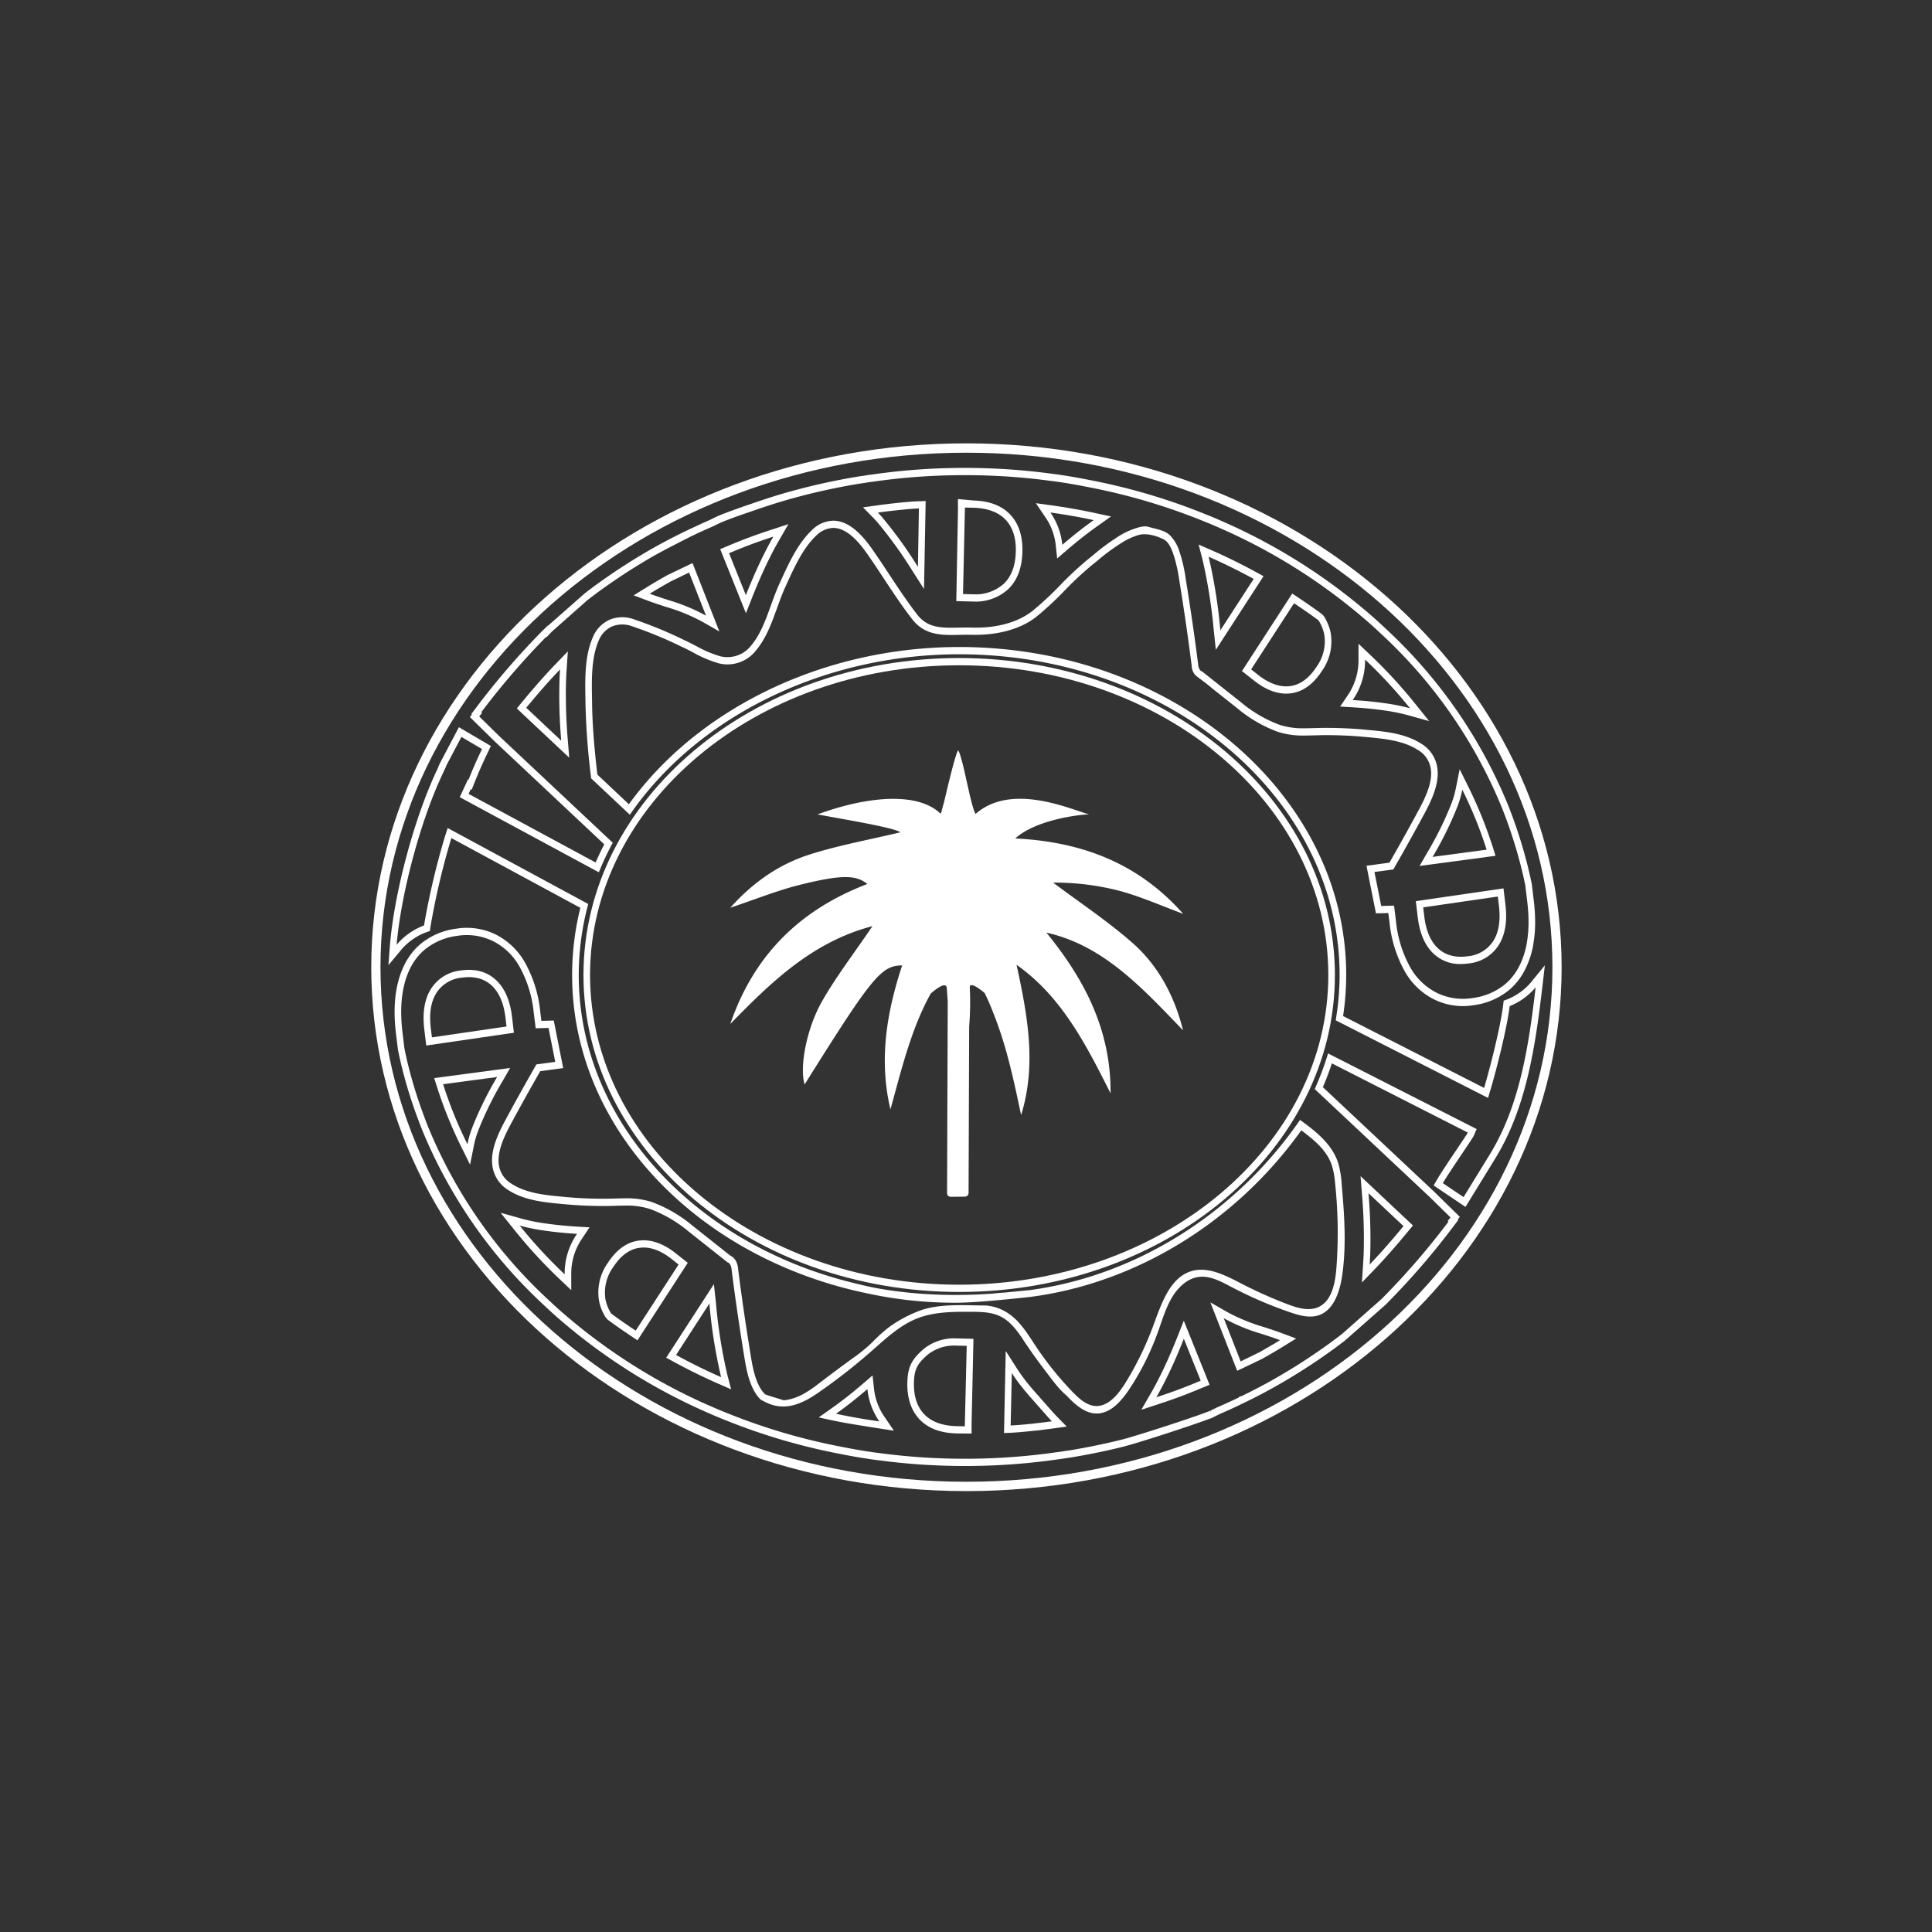
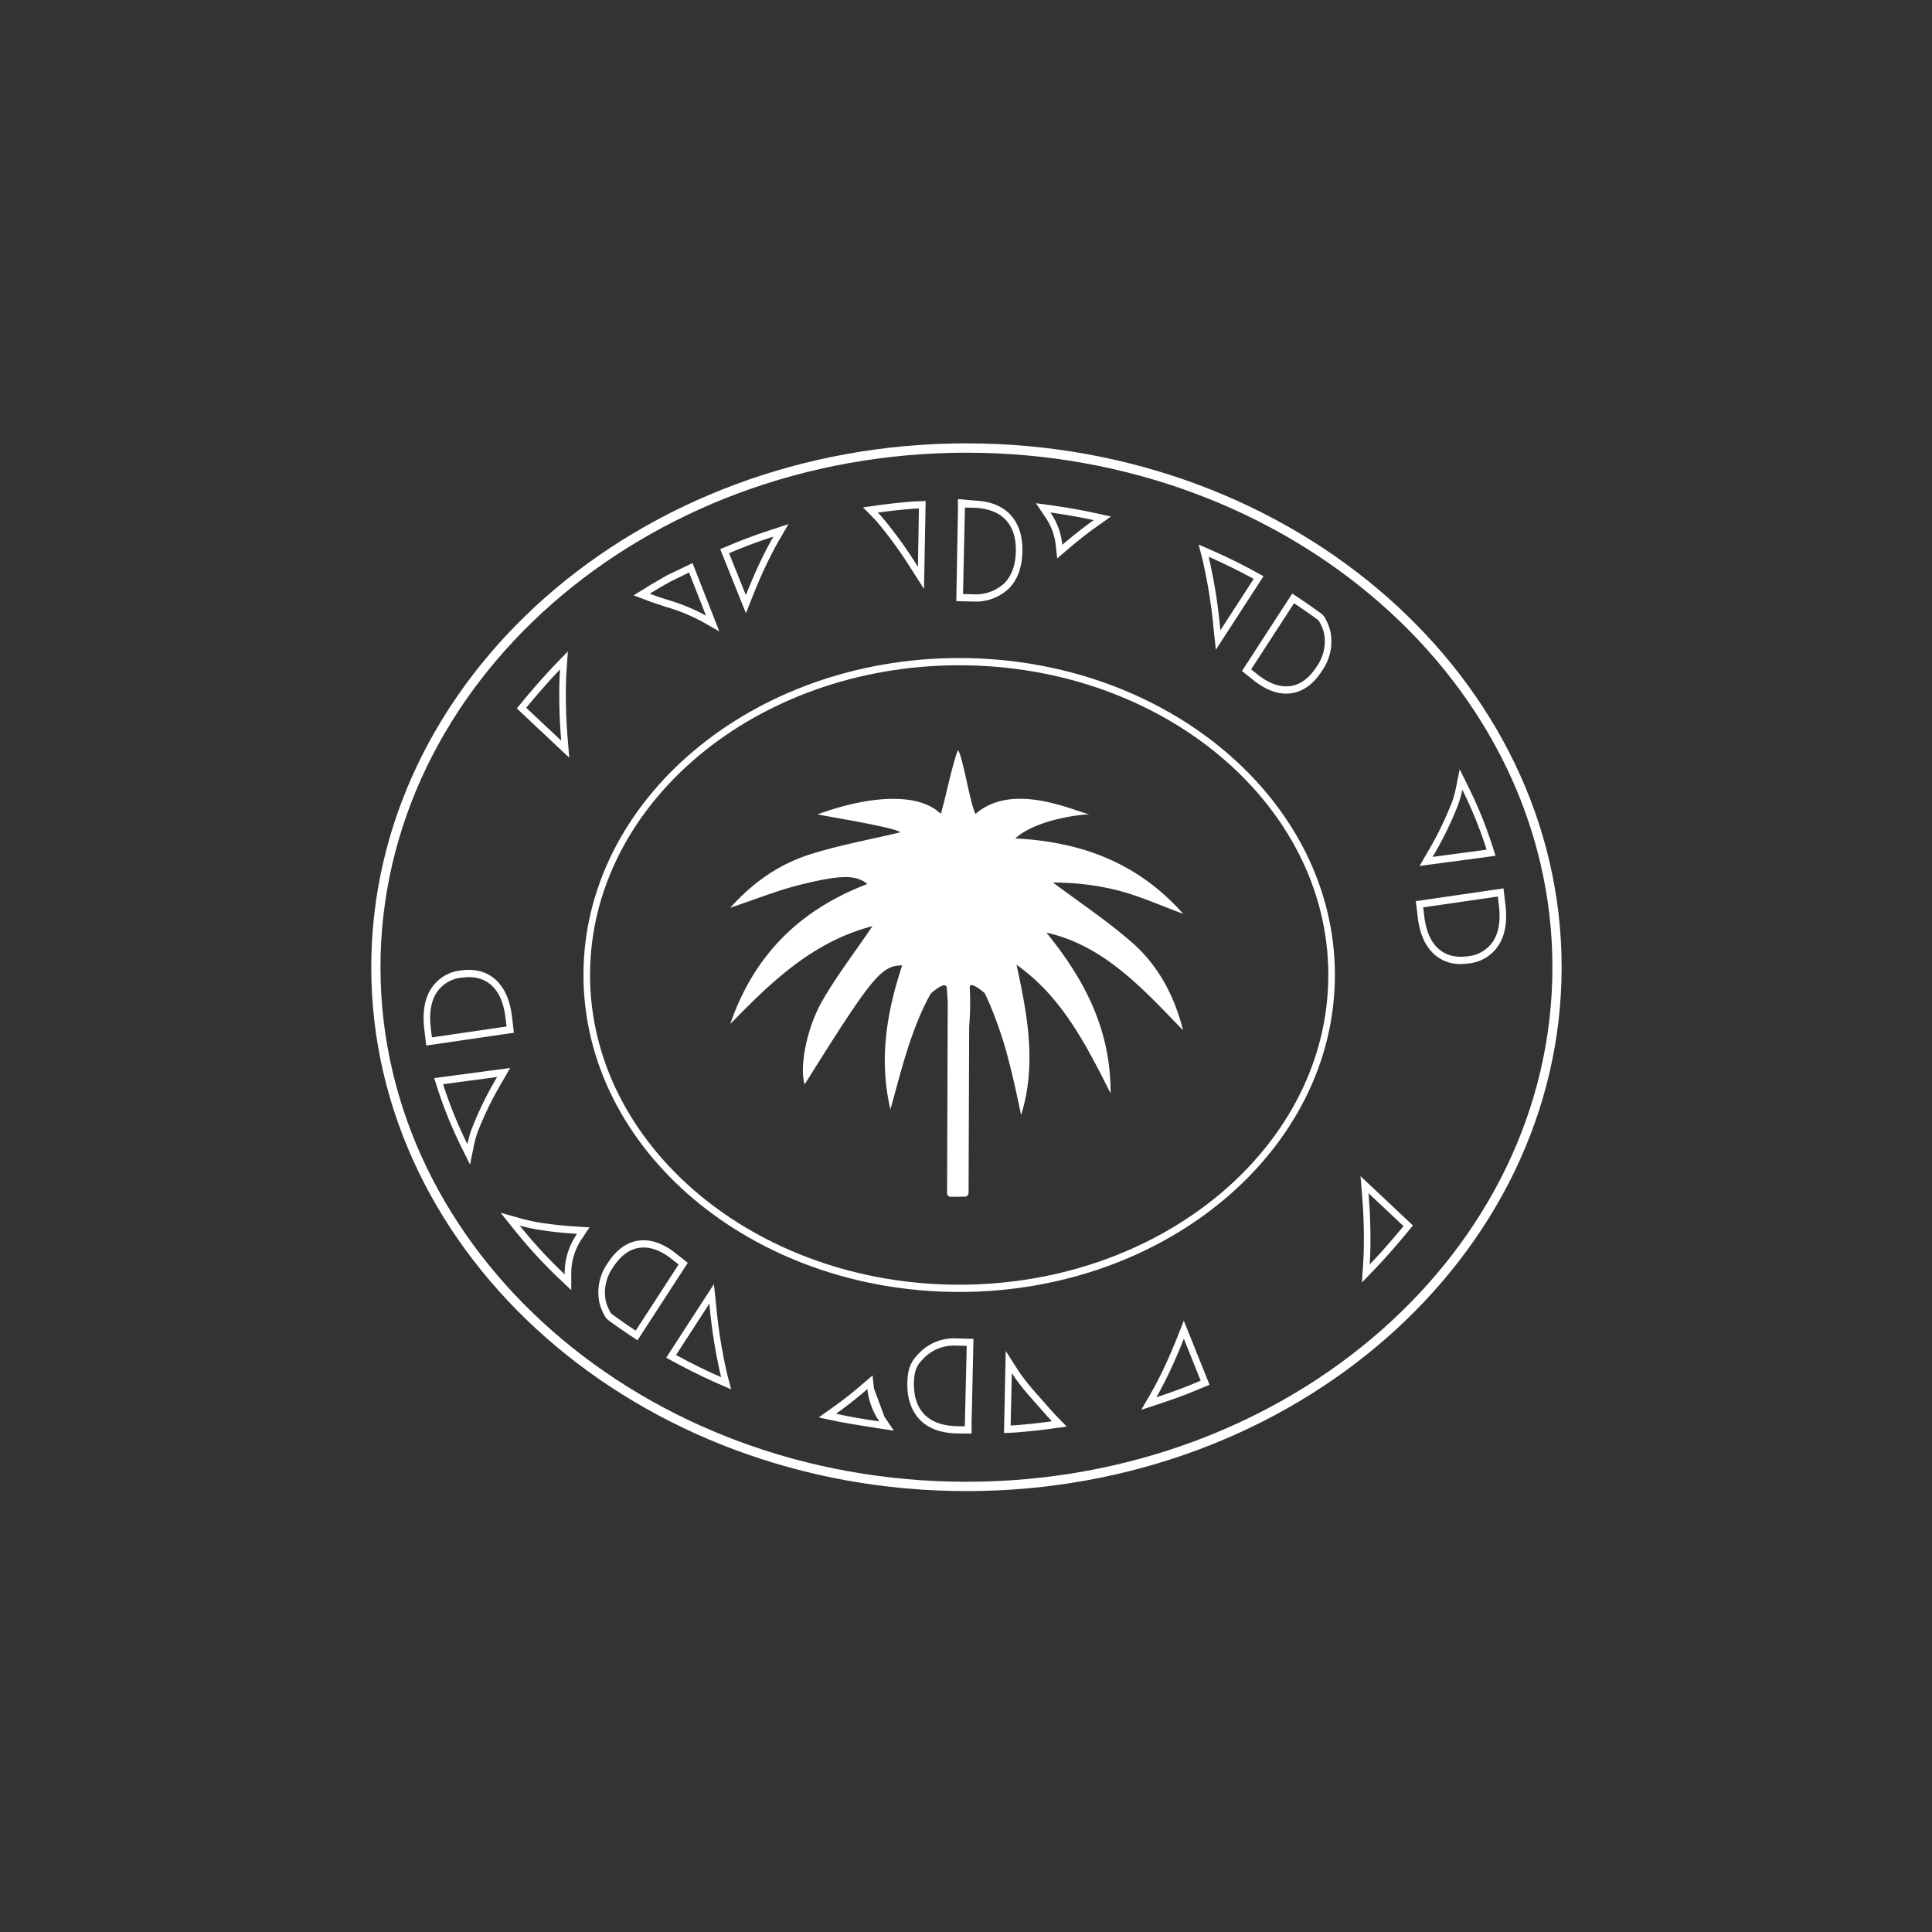
<svg xmlns="http://www.w3.org/2000/svg" width="536" height="536" viewBox="0 0 536 536">
  <rect x="0" y="0" width="536" height="536" fill="#333333" stroke="none" />
  <g id="AlimonyFund" transform="translate(-2325 -6807)">
    <g id="donations" transform="translate(1725 725)">
      <rect id="Rectangle_6" data-name="Rectangle 6" width="536" height="536" transform="translate(600 6082)" fill="none" />
    </g>
    <g id="Group_14" data-name="Group 14" transform="translate(2428 6930)">
      <g id="Group_12" data-name="Group 12" transform="translate(4.771 6.811)">
        <path id="Path_12" data-name="Path 12" d="M1640.357,648.651l21.072-2.821-.761-2.4a119.735,119.735,0,0,0-6.819-16.817l-2.368-4.778-1.072,5.316a26.488,26.488,0,0,1-1.165,4.055,94.086,94.086,0,0,1-6.784,13.8Zm3.644-2.568a95.84,95.84,0,0,0,6.927-14.1,28.112,28.112,0,0,0,1.265-4.394l.015-.084.039.073a117.306,117.306,0,0,1,6.7,16.521l.016.039-14.991,2.006Z" transform="translate(-1354.29 -538.221)" fill="#fff" />
        <path id="Path_13" data-name="Path 13" d="M1613.563,602.646c-3.079.25-6.25.6-9.429,1.034l-3.948.546,2.917,2.983c.354.361.7.73,1.034,1.118a117.733,117.733,0,0,1,9.737,13.5l3.236,5.058.454-24.412S1614.275,602.584,1613.563,602.646Zm1.857,18.1-.054-.081a119.532,119.532,0,0,0-9.9-13.723c-.362-.419-.738-.823-1.119-1.211l-.046-.046.062-.008c3.148-.438,6.289-.78,9.341-1.026.657-.062,1.326-.084,1.987-.135Z" transform="translate(-1468.527 -593.286)" fill="#fff" />
        <path id="Path_14" data-name="Path 14" d="M1628.618,629.545l.572,5.251,13.223-20.407-1.949-1.065c-4.171-2.28-8.391-4.355-12.55-6.173l-3.505-1.534,1.038,3.994A144.209,144.209,0,0,1,1628.618,629.545Zm-1.376-20.526c4.109,1.8,8.284,3.855,12.412,6.108l.031.019-9.245,14.257-.012-.1a146.068,146.068,0,0,0-3.225-20.242l-.016-.062Z" transform="translate(-1399.643 -584.345)" fill="#fff" />
-         <path id="Path_15" data-name="Path 15" d="M1646.853,631.273a51.775,51.775,0,0,1,6.631,1.334l5.838,1.626-3.994-4.962a136.635,136.635,0,0,0-12.546-13.592l-3.063-2.9v4.451a17.151,17.151,0,0,1-2.848,9.644l-2.249,3.325,3.44.208C1641.268,630.6,1644.143,630.88,1646.853,631.273Zm-8.525-3.19a19.258,19.258,0,0,0,3.217-10.855v-.069l.05.046a135.148,135.148,0,0,1,12.37,13.4l.062.077-.092-.027a54.24,54.24,0,0,0-6.846-1.376c-2.756-.4-5.673-.688-8.925-.88l-.054,0Z" transform="translate(-1370.599 -563.986)" fill="#fff" />
        <path id="Path_16" data-name="Path 16" d="M1640.606,638.361c.534,4.589,2.053,8.053,4.5,10.278a10.544,10.544,0,0,0,7.422,2.779,15.842,15.842,0,0,0,2.26-.169,11.131,11.131,0,0,0,8.353-5.177c1.738-2.814,2.345-6.539,1.811-11.063l-.55-4.578-24.316,3.544Zm22.225-5.67.311,2.583c.477,4.017-.03,7.273-1.51,9.667a9.419,9.419,0,0,1-7.077,4.316c-3.359.485-6.192-.227-8.279-2.16-2.087-1.9-3.387-4.924-3.859-8.995l-.285-2.4Z" transform="translate(-1355.058 -513.778)" fill="#fff" />
        <path id="Path_17" data-name="Path 17" d="M1618.194,614.361l.384,3.6,2.6-2.23c2.233-1.918,4.271-3.563,6.22-5.028.73-.546,1.479-1.1,2.249-1.641l3.87-2.749-4.52-.976c-3.844-.83-7.88-1.542-12-2.11l-4.335-.6,2.621,3.852A16.945,16.945,0,0,1,1618.194,614.361Zm-1.426-9.137c4.078.565,8.076,1.269,11.874,2.091l.073.016-.062.042c-.78.553-1.545,1.115-2.283,1.672-1.983,1.488-4.047,3.156-6.315,5.1l-.042.038-.008-.058a18.949,18.949,0,0,0-3.264-8.852l-.042-.058Z" transform="translate(-1433.059 -592.84)" fill="#fff" />
        <path id="Path_18" data-name="Path 18" d="M1621.84,606.582c-2.322-2.418-5.693-3.713-10.021-3.852l-4.382-.4,0,.1-.062,0v2.007h.027l-.48,26.2,4.782.127a13.411,13.411,0,0,0,9.567-3.39c2.552-2.41,3.9-5.958,3.994-10.536C1625.357,612.524,1624.208,609.076,1621.84,606.582Zm-1.765,19.265a11.726,11.726,0,0,1-8.375,2.906l-2.914-.073.53-24,2.457.062c3.863.123,6.827,1.234,8.81,3.3,1.976,2.083,2.937,5.028,2.852,8.752C1623.35,620.777,1622.22,623.821,1620.075,625.847Z" transform="translate(-1449.386 -593.682)" fill="#fff" />
        <path id="Path_19" data-name="Path 19" d="M1630.858,633.27c3.032,2.414,6.035,3.636,8.929,3.636a11.059,11.059,0,0,0,1.288-.077c3.348-.419,6.265-2.521,8.671-6.246a14.1,14.1,0,0,0,2.391-10.6,13.621,13.621,0,0,0-1.872-4.559l-.48-.523c-2.01-1.5-4.182-3.013-6.831-4.774l-1.472-.977-13.946,21.5Zm11.128-21.433.023.015c2.622,1.741,4.766,3.24,6.758,4.72v0a11.431,11.431,0,0,1,1.587,3.84,12.013,12.013,0,0,1-2.091,9c-2.1,3.244-4.586,5.066-7.392,5.416-2.837.342-5.835-.715-8.949-3.194l-1.837-1.449Z" transform="translate(-1390.748 -574.286)" fill="#fff" />
-         <path id="Path_20" data-name="Path 20" d="M1640.086,667.147a50.861,50.861,0,0,1-10.206-4.186l-4.624-2.649,7.442,18.981,6.85-3.279c2.041-1.134,4.013-2.291,5.866-3.429l3.636-2.245-3.943-1.48C1643.334,668.2,1641.693,667.67,1640.086,667.147Zm4.44,3.682c-1.834,1.126-3.782,2.264-5.758,3.367l-4.1,1.991-1.007.488-4.693-11.974.073.042a52.25,52.25,0,0,0,10.551,4.336c1.573.511,3.195,1.038,4.928,1.688l.069.023Z" transform="translate(-1397.232 -428.798)" fill="#fff" />
        <path id="Path_21" data-name="Path 21" d="M1630.374,665.9c-1.611,4.074-3.179,7.626-4.79,10.867-.961,1.933-1.8,3.505-2.633,4.951l-2.679,4.624,4.774-1.564c2.952-.972,5.52-1.887,7.93-2.818a2.452,2.452,0,0,0,.373-.162l.173-.065a2.671,2.671,0,0,0,.25-.1c.823-.308,1.679-.665,2.533-1.026l2.9-1.2-7.142-17.774Zm6.376,12.373-1.091.453h0c-.838.354-1.672.7-2.533,1.03l-.469.185a2.814,2.814,0,0,1-.361.15c-2.3.892-4.843,1.8-7.769,2.756l-.077.027.042-.077c.857-1.484,1.714-3.091,2.694-5.062,1.642-3.294,3.229-6.9,4.863-11.036l.027-.065Z" transform="translate(-1411.409 -425.038)" fill="#fff" />
        <path id="Path_22" data-name="Path 22" d="M1598.708,624.583c1.61-4.071,3.175-7.626,4.786-10.866.964-1.937,1.8-3.51,2.637-4.951l2.675-4.624-4.77,1.568c-2.848.934-5.42,1.841-7.857,2.783-.2.077-.373.142-.576.239-.173.065-.257.1-.292.115-.83.315-1.691.673-2.552,1.034l-2.879,1.2,7.138,17.778Zm-6.377-12.377,1.073-.442h0c.842-.357,1.684-.707,2.548-1.038.058-.027.112-.046.219-.085l.246-.1a2.9,2.9,0,0,1,.369-.15c2.4-.93,4.943-1.83,7.769-2.752l.073-.023-.042.069c-.854,1.476-1.711,3.087-2.695,5.062-1.638,3.3-3.229,6.9-4.863,11.036l-.026.069Z" transform="translate(-1497.842 -588.543)" fill="#fff" />
        <path id="Path_23" data-name="Path 23" d="M1636.968,672.573c-.035.946-.081,1.915-.146,2.887l-.347,5.239,3.472-3.605c3.509-3.64,7.049-7.807,9.4-10.663l1.288-1.557L1636.095,651.2l.4,4.978A143.971,143.971,0,0,1,1636.968,672.573Zm11.051-7.519-.023.027c-2.33,2.825-5.835,6.954-9.3,10.551l-.054.058,0-.085c.069-1,.115-1.983.15-2.956a146.517,146.517,0,0,0-.484-16.644l-.008-.081Z" transform="translate(-1366.41 -454.699)" fill="#fff" />
-         <path id="Path_24" data-name="Path 24" d="M1612.315,669.189l-.388-3.605-2.594,2.229c-2.237,1.922-4.271,3.567-6.224,5.032-.727.546-1.476,1.1-2.245,1.641l-3.875,2.744,4.521.98c3.886.838,16.336,2.706,16.336,2.706l-2.618-3.848A16.882,16.882,0,0,1,1612.315,669.189Zm1.422,9.133c-4.036-.55-8.03-1.257-11.874-2.087l-.073-.015.062-.042c.784-.554,1.545-1.115,2.283-1.672,1.983-1.488,4.051-3.156,6.319-5.1l.039-.035.007.058a18.947,18.947,0,0,0,3.268,8.852l.038.058Z" transform="translate(-1477.619 -413.808)" fill="#fff" />
+         <path id="Path_24" data-name="Path 24" d="M1612.315,669.189l-.388-3.605-2.594,2.229c-2.237,1.922-4.271,3.567-6.224,5.032-.727.546-1.476,1.1-2.245,1.641l-3.875,2.744,4.521.98c3.886.838,16.336,2.706,16.336,2.706l-2.618-3.848Zm1.422,9.133c-4.036-.55-8.03-1.257-11.874-2.087l-.073-.015.062-.042c.784-.554,1.545-1.115,2.283-1.672,1.983-1.488,4.051-3.156,6.319-5.1l.039-.035.007.058a18.947,18.947,0,0,0,3.268,8.852l.038.058Z" transform="translate(-1477.619 -413.808)" fill="#fff" />
        <path id="Path_25" data-name="Path 25" d="M1684.248,613.806c-57.477,0-104.238,39.449-104.238,87.936s46.761,87.936,104.238,87.936,104.234-39.449,104.234-87.936S1741.721,613.806,1684.248,613.806Zm0,173.861c-56.47,0-102.412-38.546-102.412-85.926s45.941-85.926,102.412-85.926,102.408,38.546,102.408,85.926S1740.714,787.667,1684.248,787.667Z" transform="translate(-1525.908 -561.057)" fill="#fff" />
        <path id="Path_26" data-name="Path 26" d="M1621.214,687.138h-.015l.534-24.1-4.777-.123a13.41,13.41,0,0,0-9.571,3.39c-2.557,2.41-3.9,4.278-3.994,8.86-.1,4.313,1.053,7.761,3.421,10.259,2.322,2.414,5.693,3.709,10.017,3.848l1.115.027s1.338.011,3.271.008Zm-4.339.119c-3.859-.123-6.823-1.234-8.806-3.3-1.976-2.083-2.937-5.028-2.853-8.752.081-3.986,1.211-5.358,3.356-7.38a11.747,11.747,0,0,1,8.384-2.906l2.906.073-.531,22.321Z" transform="translate(-1459.434 -421.412)" fill="#fff" />
        <path id="Path_27" data-name="Path 27" d="M1624.839,681.817c-.354-.361-.7-.738-1.034-1.119-3.74-4.332-7.019-7.58-9.736-11.82l-3.233-5.062-.473,22.779c1.53-.05,2.94-.119,4.021-.216,3.1-.25,6.273-.6,9.425-1.034l3.952-.55Zm-1.257,1.53c-3.121.435-6.262.777-9.341,1.026-.672.062-1.361.084-2.037.135l.323-14.553.05.081c2.752,4.3,6.081,7.622,9.906,12.05q.542.623,1.119,1.207l.042.046Z" transform="translate(-1439.588 -418.836)" fill="#fff" />
        <path id="Path_28" data-name="Path 28" d="M1593.008,649.366c-.538-4.589-2.053-8.049-4.5-10.279-2.487-2.3-5.808-3.171-9.687-2.61a11.131,11.131,0,0,0-8.349,5.186c-1.737,2.81-2.348,6.531-1.814,11.055l.549,4.586,24.316-3.548Zm-22.229,5.677-.312-2.583c-.473-4.024.035-7.276,1.511-9.671a9.407,9.407,0,0,1,7.08-4.316c3.359-.484,6.188.227,8.28,2.16,2.083,1.9,3.382,4.924,3.859,8.995l.28,2.395Z" transform="translate(-1558.725 -497.05)" fill="#fff" />
        <path id="Path_29" data-name="Path 29" d="M1588.867,621.451c.031-.946.077-1.91.142-2.883l.35-5.243-3.471,3.605c-3.517,3.648-7.053,7.814-9.4,10.663l-1.288,1.564,14.541,13.665-.4-4.978A143.621,143.621,0,0,1,1588.867,621.451Zm-11.051,7.522.02-.027c2.329-2.825,5.831-6.946,9.306-10.551l.053-.057-.007.084c-.065,1-.112,1.98-.146,2.956a146.266,146.266,0,0,0,.48,16.644l.007.081Z" transform="translate(-1539.592 -562.425)" fill="#fff" />
        <path id="Path_30" data-name="Path 30" d="M1592.662,619.125a50.547,50.547,0,0,1,10.136,4.163l4.621,2.645-7.442-18.981-6.85,3.282c-2.125,1.184-4.044,2.306-5.866,3.432l-3.632,2.241,3.944,1.48C1589.4,618.068,1591.117,618.626,1592.662,619.125Zm-4.509-3.7c1.8-1.115,3.7-2.222,5.754-3.371l4.09-1.983,1.019-.5,4.7,11.974-.073-.042a51.926,51.926,0,0,0-10.494-4.317c-1.5-.488-3.194-1.038-4.985-1.707l-.065-.023Z" transform="translate(-1515.616 -580.549)" fill="#fff" />
        <path id="Path_31" data-name="Path 31" d="M1599.782,664.231l-.573-5.235L1585.982,679.4l1.952,1.061c4.186,2.291,8.41,4.367,12.55,6.177l3.505,1.538-1.042-4A141.23,141.23,0,0,1,1599.782,664.231Zm1.376,20.542c-4.094-1.787-8.268-3.844-12.416-6.112l-.027-.015,9.241-14.26.012.084a142.615,142.615,0,0,0,3.229,20.265l.016.062Z" transform="translate(-1508.925 -432.543)" fill="#fff" />
        <path id="Path_32" data-name="Path 32" d="M1590.305,643.392l-21.068,2.821.761,2.4a118.914,118.914,0,0,0,6.819,16.821l2.368,4.778,1.069-5.316a26.076,26.076,0,0,1,1.168-4.051,93.891,93.891,0,0,1,6.784-13.8Zm-3.644,2.568a96.263,96.263,0,0,0-6.927,14.107,28.067,28.067,0,0,0-1.261,4.39l-.019.081-.039-.073a117.577,117.577,0,0,1-6.7-16.517l-.012-.039L1586.7,645.9Z" transform="translate(-1556.544 -476.918)" fill="#fff" />
        <path id="Path_33" data-name="Path 33" d="M1602.592,659.462c-3.486-2.771-6.946-3.967-10.217-3.552-3.34.415-6.262,2.514-8.671,6.242a14.088,14.088,0,0,0-2.387,10.594,13.445,13.445,0,0,0,1.872,4.563l.48.523c1.972,1.472,4.14,2.987,6.83,4.77h0l1.469.98,13.945-21.5ZM1591.464,680.9l-.023-.016c-2.66-1.764-4.8-3.263-6.75-4.716h0l-.008,0a11.4,11.4,0,0,1-1.583-3.84,12,12,0,0,1,2.091-9c2.1-3.244,4.582-5.066,7.392-5.416,2.837-.369,5.832.715,8.945,3.19l1.841,1.453Z" transform="translate(-1522.875 -441.547)" fill="#fff" />
        <path id="Path_34" data-name="Path 34" d="M1586.5,656.809a51.684,51.684,0,0,1-6.634-1.334l-5.835-1.63,3.99,4.962a137.041,137.041,0,0,0,12.546,13.6l3.067,2.906v-4.455a17.117,17.117,0,0,1,2.848-9.644l2.222-3.325-3.417-.2C1592.114,657.489,1589.238,657.2,1586.5,656.809Zm8.522,3.19a19.29,19.29,0,0,0-3.217,10.855v.069l-.046-.046a134.39,134.39,0,0,1-12.37-13.4l-.065-.081.092.027a53.741,53.741,0,0,0,6.846,1.38c2.787.4,5.708.688,8.925.884l.054,0Z" transform="translate(-1542.92 -447.192)" fill="#fff" />
-         <path id="Path_35" data-name="Path 35" d="M1883.456,742.117a16.833,16.833,0,0,1-7.2,5.439l-.922.338-.127,1.057c-.711,6.023-3.579,17.351-5.3,23.144l-39.126-19.942a77.619,77.619,0,0,0,.865-11.386c0-50.17-48.167-90.992-107.371-90.992-37.178,0-72.18,16.69-91.638,43.624l-8.745-8.23c-.669-5.8-1.365-12.669-1.464-19.634l-.023-1.5c-.1-5.328-.2-11.363,1.9-16.141a7.169,7.169,0,0,1,3.771-3.875,7.755,7.755,0,0,1,5.65.073,112.7,112.7,0,0,1,13.465,5.566l.277.126c1,.461,1.991.977,2.991,1.5a33.9,33.9,0,0,0,7,2.987,10.017,10.017,0,0,0,10.494-3.613c2.764-3.317,4.229-7.372,5.793-11.689.723-2,1.472-4.071,2.36-5.992l.43-.946c2.068-4.513,4.4-9.625,7.93-13.019a7.061,7.061,0,0,1,4.866-2.276c3.944,0,7.307,4.167,9.5,7.3,1.626,2.322,3.313,4.885,4.586,6.819,2.475,3.748,5.035,7.623,7.807,11.19,2.829,3.644,6.38,4.39,10.843,4.39.577,0,1.161-.012,1.749-.023l.415-.008c1.115-.027,2.272-.046,3.356-.019.365.012.734.015,1.107.015,6.819,0,12.823-1.757,16.909-4.951a88.583,88.583,0,0,0,7.891-7.311,92.785,92.785,0,0,1,7.661-7.13c.415-.327,1.484-1.2,1.487-1.2a56.373,56.373,0,0,1,7.277-5.3,19.737,19.737,0,0,1,3.947-1.757c2.233-.7,4.978.115,7.054,1.111,1.661.8,2.441,3.133,3.006,4.874a43.307,43.307,0,0,1,1.4,6.481l.05.3c1.372,8.479,2.491,16.209,3.417,23.636a3.956,3.956,0,0,0,1.122,2.556c1.465,1.142,3,2.187,4.4,3.425l4.563,3.613c.838.665,1.676,1.322,2.51,1.991a37.926,37.926,0,0,0,11.243,6.55,22.425,22.425,0,0,0,7.415,1.045c.926,0,1.86-.023,2.84-.054l.162,0c.85-.023,1.707-.046,2.576-.054h.561c3.54,0,7.03.158,10.378.473l.738.065c4.771.438,10.183.93,14.33,3.628a7.365,7.365,0,0,1,3.363,4.563c.865,3.713-1.061,8.018-3.271,12.12-2.43,4.509-5.07,9.26-8.08,14.526l-6.369.865,2.622,13.2,3.437-.088.311,2.487a35.128,35.128,0,0,0,4.179,13.569,19.223,19.223,0,0,0,8.214,7.914,18.036,18.036,0,0,0,10.948,1.6,19.312,19.312,0,0,0,8.694-3.344,16.128,16.128,0,0,0,2.806-2.46,19.128,19.128,0,0,0,2.288-3.152,24.293,24.293,0,0,0,2.829-8.272,35.618,35.618,0,0,0,.461-5.789,50.755,50.755,0,0,0-.365-5.889l-.557-4.64c-.607-3.033-1.384-6.173-2.364-9.6q-.536-1.868-1.13-3.709c-1.053-3.279-2.106-6.211-3.225-8.964a137.511,137.511,0,0,0-34.2-49c-1.433-1.368-2.956-2.733-4.516-4.059a161.481,161.481,0,0,0-39.8-25.089l-.354-.154c-1.58-.7-3.213-1.415-4.89-2.064a170.866,170.866,0,0,0-32.715-9.617c-3.3-.661-6.673-1.219-9.764-1.622l-.2-.027a2.412,2.412,0,0,0-.3-.039l-.327-.031c-3.121-.427-6.473-.772-10.524-1.08-4.282-.308-8.7-.461-13.123-.461-1.019,0-2.037,0-3.014.031h-.181a176.592,176.592,0,0,0-22.26,1.783c-.707.085-1.418.192-2.145.308l-1.115.169c-.046.008-.1.015-.3.031-5.132.842-10.137,1.868-14.876,3.056-4.413,1.107-8.414,2.275-12.216,3.563-.78.246-1.557.515-2.406.811,0,0-7.323,2.475-9.871,3.613h-.046l-2.191,1.073c-2.287.988-6.6,3.037-6.6,3.037-3.528,1.7-6.961,3.506-10.213,5.385-3.914,2.268-7.6,4.593-10.959,6.911-2.31,1.568-4.658,3.275-6.934,5.043l-10.19,8.975-.031-.062-1.441,1.391a212.125,212.125,0,0,0-18.677,21.676l-1.134,1.511.177.115-.565.7,7.031,6.892,30.251,28.417c-.865,1.676-1.664,3.367-2.391,5.043l-35.252-19.039.6-1.292.261.157.68-1.711c1.426-3.6,2.368-5.666,3.933-8.937l.711-1.5-8.868-5.212-5.339,10.136-.627,1.5c-6.412,13.407-12.093,34.664-13.215,49.444l-.373,4.943,3.044-3.652a16.933,16.933,0,0,1,7.526-5.512l.926-.311.149-1.057a202.749,202.749,0,0,1,5.82-24.731l35.782,19.346a77.983,77.983,0,0,0-2.283,18.627c0,42.871,35.183,78.865,82.355,88.439a113.724,113.724,0,0,0,24.55,2.491c5.989,0,20.142-1.6,20.142-1.6,29.259-3.775,57.031-20.684,75.248-46.226,3.436,2.591,7.068,5.451,8.495,9.76a21.791,21.791,0,0,1,.854,4.582,130.807,130.807,0,0,1,.407,23.693c-.3,4.082-1.149,8.756-4.42,10.7-2.737,1.626-6.1.669-9.037-.446a120.7,120.7,0,0,1-12.75-5.681c-4.674-2.418-9.909-5.212-14.768-3.286-5.474,2.168-7.714,9.133-9.917,15.064a87.428,87.428,0,0,1-7.672,15.706c-2,3.221-4.789,6.607-8.326,6.388-2.383-.146-4.4-1.937-6.146-3.725a90.135,90.135,0,0,1-9.394-11.413c-2.618-3.744-4.847-8.053-8.622-10.563a13.03,13.03,0,0,0-6.243-2.179c-5.412,0-12.8-.661-18.5,1.507a36.466,36.466,0,0,0-8.191,4.39,43.5,43.5,0,0,0-4.974,4.493,44.107,44.107,0,0,1-5.2,4.209q-4.89,3.552-9.69,7.238c-2.872,2.2-5.912,4.151-9.49,4.455l-1.084-.334c-1.18-.354-2.36-.711-3.5-1.1l-.565-.208c-2.683-2.56-3.5-7.588-4.09-11.259l-.049-.308c-1.369-8.441-2.487-16.171-3.417-23.632a5.231,5.231,0,0,0-.442-1.534l-.169-.373-.315-.43a3.163,3.163,0,0,0-1.184-.942c-1.23-.976-10.351-8.2-10.49-8.311a37.964,37.964,0,0,0-11.239-6.55,22.458,22.458,0,0,0-7.415-1.049c-.88,0-1.764.027-2.664.054l-.346.008c-.85.027-1.7.046-2.572.054h-.511c-3.571,0-7.081-.157-10.429-.469l-.753-.073c-4.77-.438-10.174-.934-14.314-3.629a7.377,7.377,0,0,1-3.363-4.559c-.865-3.713,1.061-8.018,3.271-12.12,2.421-4.493,5.063-9.244,8.08-14.53l6.369-.861L1611.8,753.4l-3.433.093-.312-2.487a35.13,35.13,0,0,0-4.178-13.569,19.286,19.286,0,0,0-8.218-7.918,18.2,18.2,0,0,0-10.948-1.591,19.27,19.27,0,0,0-8.691,3.344,16.188,16.188,0,0,0-2.81,2.46,19.525,19.525,0,0,0-2.287,3.152,23.032,23.032,0,0,0-2.264,5.651c-.119.442-.227.892-.323,1.345a31.571,31.571,0,0,0-.573,4.005c-.088,1.08-.126,2.083-.126,3.063a50.65,50.65,0,0,0,.361,5.885l.561,4.636a122.084,122.084,0,0,0,3.994,14.837q.6,1.816,1.269,3.605l.177.484c.415,1.123.83,2.241,1.28,3.348a137.458,137.458,0,0,0,34.191,49c1.434,1.368,2.957,2.737,4.517,4.059a161.542,161.542,0,0,0,39.826,25.1l.181.077c1.449.642,3.252,1.441,5.04,2.133a170.963,170.963,0,0,0,32.715,9.621c3.268.65,6.643,1.211,9.764,1.622l.269.035.126.015a4.127,4.127,0,0,0,.438.042c3.125.427,6.469.773,10.517,1.08,4.278.3,8.679.461,13.123.461,1.015,0,2.038,0,3.01-.031h.181a177.788,177.788,0,0,0,22.26-1.783c.742-.084,1.483-.2,2.21-.315l1.076-.165c.043-.008.089-.011.273-.027,5.1-.834,10.1-1.86,14.875-3.056,3.937-.988,19.435-6,24.017-7.8l.023.054s1.468-.692,1.464-.715l1.223-.6c2.241-.969,4.212-1.868,6.111-2.8l.485-.238c3.544-1.7,6.98-3.517,10.213-5.385,3.925-2.276,7.615-4.6,10.962-6.911,2.311-1.568,4.59-3.225,6.95-5.051l10.151-8.945,1.161-1.034a207.906,207.906,0,0,0,19.008-22l1.134-1.507-.173-.119.565-.7-7.034-6.892-30.962-29.083c.926-2.152,1.764-4.366,2.506-6.6l37.72,19.2c-.2.384-1.86,2.852-2.967,4.5-2.045,3.041-4.586,6.827-5.677,8.714l-.842,1.457,8.833,5.95,8.43-13.719c8.445-13.934,10.951-30.62,12.961-47.921l.627-5.385Zm-11.8,48.148-7.449,12.123-5.758-3.878c1.134-1.91,3.513-5.455,5.454-8.345,2.16-3.213,2.956-4.417,3.125-4.789l.812-1.865-41.222-20.98-.331,1.046a78.717,78.717,0,0,1-3.067,8.134l-.308.7,32.02,30.074,5.654,5.543-.8.992.242.165a205.847,205.847,0,0,1-18.589,21.483l-10.924,9.671-.223.165c-2.349,1.818-4.6,3.452-6.885,5-3.313,2.291-6.965,4.59-10.847,6.842-3.136,1.814-6.469,3.575-10.04,5.3h-.361l-.323.335c-1.772.865-3.7,1.749-5.939,2.714l-1.906.934.134.338-.054.027-.127-.35c-3.19,1.4-20.492,7-24.478,8.007-4.728,1.18-9.687,2.2-14.665,3.018-.2.015-.281.027-.342.034l-1.064.166c-.707.111-1.43.223-2.172.311a177.318,177.318,0,0,1-22.056,1.768h-.192c-.984.031-2.038.015-3.029.031-4.359,0-8.722-.154-12.962-.458-3.939-.3-7.215-.634-10.336-1.057l-1.752-.219c-2.845-.392-5.877-.907-8.83-1.5a169.4,169.4,0,0,1-32.411-9.529c-1.761-.684-3.544-1.476-4.986-2.11l-.3-.119a159.95,159.95,0,0,1-39.261-24.777c-1.538-1.3-3.033-2.645-4.448-3.994a135.576,135.576,0,0,1-33.714-48.294c-.442-1.088-.846-2.184-1.272-3.34l-.158-.427c-.438-1.172-.849-2.353-1.245-3.544a120.256,120.256,0,0,1-3.913-14.488l-.546-4.551a48.741,48.741,0,0,1-.346-5.624c0-.922.039-1.868.119-2.89a29.793,29.793,0,0,1,.534-3.729c.089-.415.185-.826.292-1.23a21.029,21.029,0,0,1,2.053-5.131,17.315,17.315,0,0,1,2.045-2.818,14.306,14.306,0,0,1,2.5-2.187,17.633,17.633,0,0,1,7.941-3.044,16.541,16.541,0,0,1,9.964,1.438,17.412,17.412,0,0,1,7.426,7.169,33.041,33.041,0,0,1,3.905,12.75l.538,4.274,3.556-.1,1.872,9.425-5.235.7-.469.823c-3.025,5.3-5.673,10.063-8.1,14.572-2.41,4.474-4.5,9.221-3.471,13.646a9.317,9.317,0,0,0,4.2,5.793c4.5,2.925,10.129,3.444,15.1,3.9l.75.069c3.395.315,6.954.477,10.579.477h.519c.88,0,1.749-.031,2.606-.054l.354-.011c.88-.023,1.753-.05,2.614-.05a20.824,20.824,0,0,1,6.873.961,36.2,36.2,0,0,1,10.713,6.258l10.628,8.422.257.169.093.008a1.567,1.567,0,0,1,.411.369l.2.357a2.913,2.913,0,0,1,.265.911c.935,7.484,2.057,15.241,3.429,23.709l.05.308c.642,3.967,1.522,9.4,4.689,12.419l1.21.611c5.236,2.652,9.983.669,14.584-2.506a161.375,161.375,0,0,0,14.633-11.4c3.917-3.433,7.78-7.13,12.454-9.1,4.882-2.052,10.244-2.052,15.464-2.026,2.821.011,5.747.05,8.3,1.38,2.7,1.4,4.574,4.021,6.284,6.619q2.762,4.186,5.8,8.137c1.8,2.341,3.748,5.166,5.981,7.015,2.387,2.549,5.228,5.112,8.552,5.063,3.825-.058,6.835-3.525,9.075-6.938a74.4,74.4,0,0,0,7.8-15.652c1.153-3.2,2.11-6.519,3.794-9.417s4.267-5.389,7.361-5.858c3.21-.492,6.319,1.226,9.245,2.764a115.394,115.394,0,0,0,16.306,7.034c2.771.946,5.819,1.776,8.507.577,3.751-1.672,5.312-6.562,5.935-10.967,1.18-8.326.573-16.821-.165-25.208a27.9,27.9,0,0,0-.869-5.516c-1.637-5.493-6.3-9.083-10.678-12.273-17.885,26.027-45.734,43.347-75.12,47.237,0,0-4.609.446-6.808.661-1.119.069-3.048.219-2.895.257-22.256,1.711-37.155-2.468-37.155-2.468-44.946-10.2-78.134-44.823-78.134-85.891a75.891,75.891,0,0,1,2.418-18.885l.212-.811-38.992-21.08-.7,2.168a208.158,208.158,0,0,0-5.866,24.866,18.352,18.352,0,0,0-7.6,5.362c1.257-14.5,6.75-34.848,12.935-47.779l.838-1.818-.039-.023,4.244-8.049,5.716,3.36c-1.465,3.067-2.391,5.116-3.732,8.479l-.142-.088-2.314,4.962L1624.3,712.27l.392-.934c.9-2.168,1.941-4.367,3.087-6.542l.381-.723-31.393-29.49-5.654-5.543.8-.992-.242-.161a211.856,211.856,0,0,1,18-20.91l.066.135,1.58-1.649,9.871-8.741.211-.146c2.287-1.776,4.6-3.459,6.888-5.008,3.325-2.3,6.977-4.6,10.847-6.842,3.156-1.826,10.736-5.635,10.736-5.635,1.772-.865,3.644-1.722,5.927-2.71l1.849-.9.185-.084c2.5-1.119,7.665-2.868,7.665-2.868l2.333-.8c.757-.265,1.519-.527,2.3-.777,3.775-1.276,7.734-2.429,12.1-3.529,4.7-1.176,9.656-2.191,14.672-3.018.2-.015.292-.027.357-.038l1.107-.173c.708-.107,1.4-.215,2.11-.3a175.272,175.272,0,0,1,22.052-1.768h.2c.977-.031,1.968-.031,2.987-.031,4.386,0,8.76.154,13,.457,3.94.3,7.211.635,10.329,1.053l1.752.223c2.825.388,5.862.9,8.837,1.5a169.7,169.7,0,0,1,32.411,9.525c1.656.65,3.271,1.357,4.835,2.045l.35.154a159.6,159.6,0,0,1,39.361,24.812c1.538,1.3,3.033,2.645,4.447,3.994a135.506,135.506,0,0,1,33.714,48.294c1.1,2.7,2.138,5.581,3.171,8.814q.582,1.811,1.111,3.64c.965,3.371,1.726,6.454,2.306,9.344l.546,4.547a48.053,48.053,0,0,1,.35,5.631,33.8,33.8,0,0,1-.431,5.431,22.266,22.266,0,0,1-2.572,7.546,16.751,16.751,0,0,1-2.041,2.814,14.4,14.4,0,0,1-2.5,2.191,17.613,17.613,0,0,1-7.945,3.04,16.4,16.4,0,0,1-9.963-1.434,17.4,17.4,0,0,1-7.426-7.173,33.033,33.033,0,0,1-3.905-12.746l-.534-4.27-3.56.092-1.873-9.425,5.24-.7.469-.826c3.013-5.277,5.666-10.044,8.1-14.568,2.411-4.474,4.5-9.221,3.467-13.646a9.286,9.286,0,0,0-4.2-5.792c-4.513-2.933-10.144-3.448-15.114-3.9l-.73-.069c-3.4-.315-6.942-.477-10.536-.477h-.565c-.88,0-1.753.031-2.614.054l-.162,0c-.968.031-1.883.054-2.794.054a20.844,20.844,0,0,1-6.876-.957,36.281,36.281,0,0,1-10.717-6.262l-10.621-8.414-.281-.188h-.088a1.45,1.45,0,0,1-.37-.335l-.23-.384a2.97,2.97,0,0,1-.261-.907c-.93-7.449-2.053-15.206-3.433-23.712l-.05-.308a40.7,40.7,0,0,0-1.761-7.634,10.939,10.939,0,0,0-2.76-4.589c-1.572-1.357-3.867-1.6-5.735-2.176-1.288-.4-2.83.111-4.075.534a21.473,21.473,0,0,0-4.04,1.918,61.466,61.466,0,0,0-7.2,5.285s-1.053.861-1.46,1.184a94.49,94.49,0,0,0-7.865,7.315,87.155,87.155,0,0,1-7.68,7.119c-3.986,3.117-9.967,4.812-16.909,4.566-1.15-.023-2.3,0-3.44.019l-.416.008c-.577.012-1.145.023-1.714.023-4.178,0-7.061-.6-9.456-3.683-2.726-3.51-5.263-7.353-7.757-11.128-1.238-1.88-2.937-4.459-4.578-6.807-2.425-3.471-6.2-8.083-10.944-8.083a8.724,8.724,0,0,0-6.069,2.771c-3.79,3.656-6.215,8.952-8.356,13.626l-.434.946c-.919,2-1.684,4.113-2.434,6.185-1.491,4.113-2.894,8-5.431,11.043a8.311,8.311,0,0,1-8.741,3.014,32.562,32.562,0,0,1-6.627-2.844c-1.026-.534-2.045-1.057-3.063-1.53l-.277-.131a114.8,114.8,0,0,0-13.669-5.643,9.34,9.34,0,0,0-6.78-.027,9.064,9.064,0,0,0-4.79,4.885c-2.291,5.208-2.18,11.5-2.083,17.055l.023,1.5a198.714,198.714,0,0,0,1.48,19.854l.088.78,10.732,10.09.588-.834c19-26.938,53.779-43.674,90.784-43.674,58.2,0,105.545,39.918,105.545,88.981a76.069,76.069,0,0,1-.958,11.8l-.119.761L1871,774.871l.653-2.183c1.714-5.77,4.582-17.086,5.343-23.282a18.169,18.169,0,0,0,7.207-5.228C1882.245,760.887,1879.724,776.958,1871.655,790.265Z" transform="translate(-1565.935 -600.083)" fill="#fff" />
      </g>
      <g id="Group_13" data-name="Group 13" transform="translate(0 0)">
        <path id="Path_36" data-name="Path 36" d="M1729.818,888.991c-91.049,0-165.125-65.2-165.125-145.34s74.075-145.34,165.125-145.34,165.124,65.2,165.124,145.34S1820.868,888.991,1729.818,888.991Zm0-288.085c-89.642,0-162.568,64.035-162.568,142.745S1640.176,886.4,1729.818,886.4s162.568-64.035,162.568-142.745S1819.457,600.906,1729.818,600.906Z" transform="translate(-1564.694 -598.311)" fill="#fff" />
      </g>
      <path id="Path_37" data-name="Path 37" d="M1702.02,673.748c-6.919-6.031-14.541-11.09-21.852-16.575a71.8,71.8,0,0,1,18.385,2.276c6.02,1.618,11.82,4.224,17.716,6.392-12.45-14.03-28.006-19.988-46.6-20.918,5.708-5.182,17.824-6.665,20.515-6.665-5.385-1.48-21.537-8.895-31.527-.135-1.411-2.344-3.417-15.329-4.82-17.658-.9,1.049-3.805,14.064-4.04,14.83-1.269,4.128.138,2.74-3.648.757-7.123-3.725-19.238-2.241-31.354,2.207,8.076,1.484,21.771,3.771,22.982,4.97-8.487,2.022-16.79,3.529-24.828,6.046-8.252,2.583-15.583,7.33-22.344,14.876,7.031-2.353,12.992-4.774,19.135-6.308,11.708-2.933,15.756-2.829,18.9-.284-17.966,6.853-31.246,19.023-38.027,38.831,11.3-11.566,22.736-22.771,39.445-27.141-5.228,7.707-10.051,13.949-13.972,20.818-4.482,7.865-6.292,18.65-4.843,23.09,18.673-29.813,21.245-33.011,27.049-33-4.32,13.062-6.5,26.254-3.251,39.93,2.925-10.459,5.685-22.294,11.182-32.127,0,0,4.286-3.921,4.451-1.51.062.853.15,2.137.262,3.717l-.185,53.145a1,1,0,0,0,.615.953,1.779,1.779,0,0,0,.392.081l3.975-.046a1.039,1.039,0,0,0,.988-1.076l.162-46.146a82.332,82.332,0,0,0,.173-10.728c-.192-2.287,4.117,1.457,4.117,1.457,1.084,2.156,2,4.455,2.86,6.688a109.144,109.144,0,0,1,3.528,10.955c1,3.721,1.865,7.484,2.676,11.262.181.826.354,1.656.531,2.483l.261,1.245.126.619a2.062,2.062,0,0,1,.131.623c4.367-14.007,1.772-27.772-1.257-41.7,12.5,8.787,19.3,22.175,26.084,35.659.115-17.8-7.373-31.777-17.805-44.589,15.945,3.552,26.757,15.549,37.912,27.1C1713.763,688.281,1709.1,679.921,1702.02,673.748Z" transform="translate(-1491.004 -535.311)" fill="#fff" />
    </g>
  </g>
</svg>